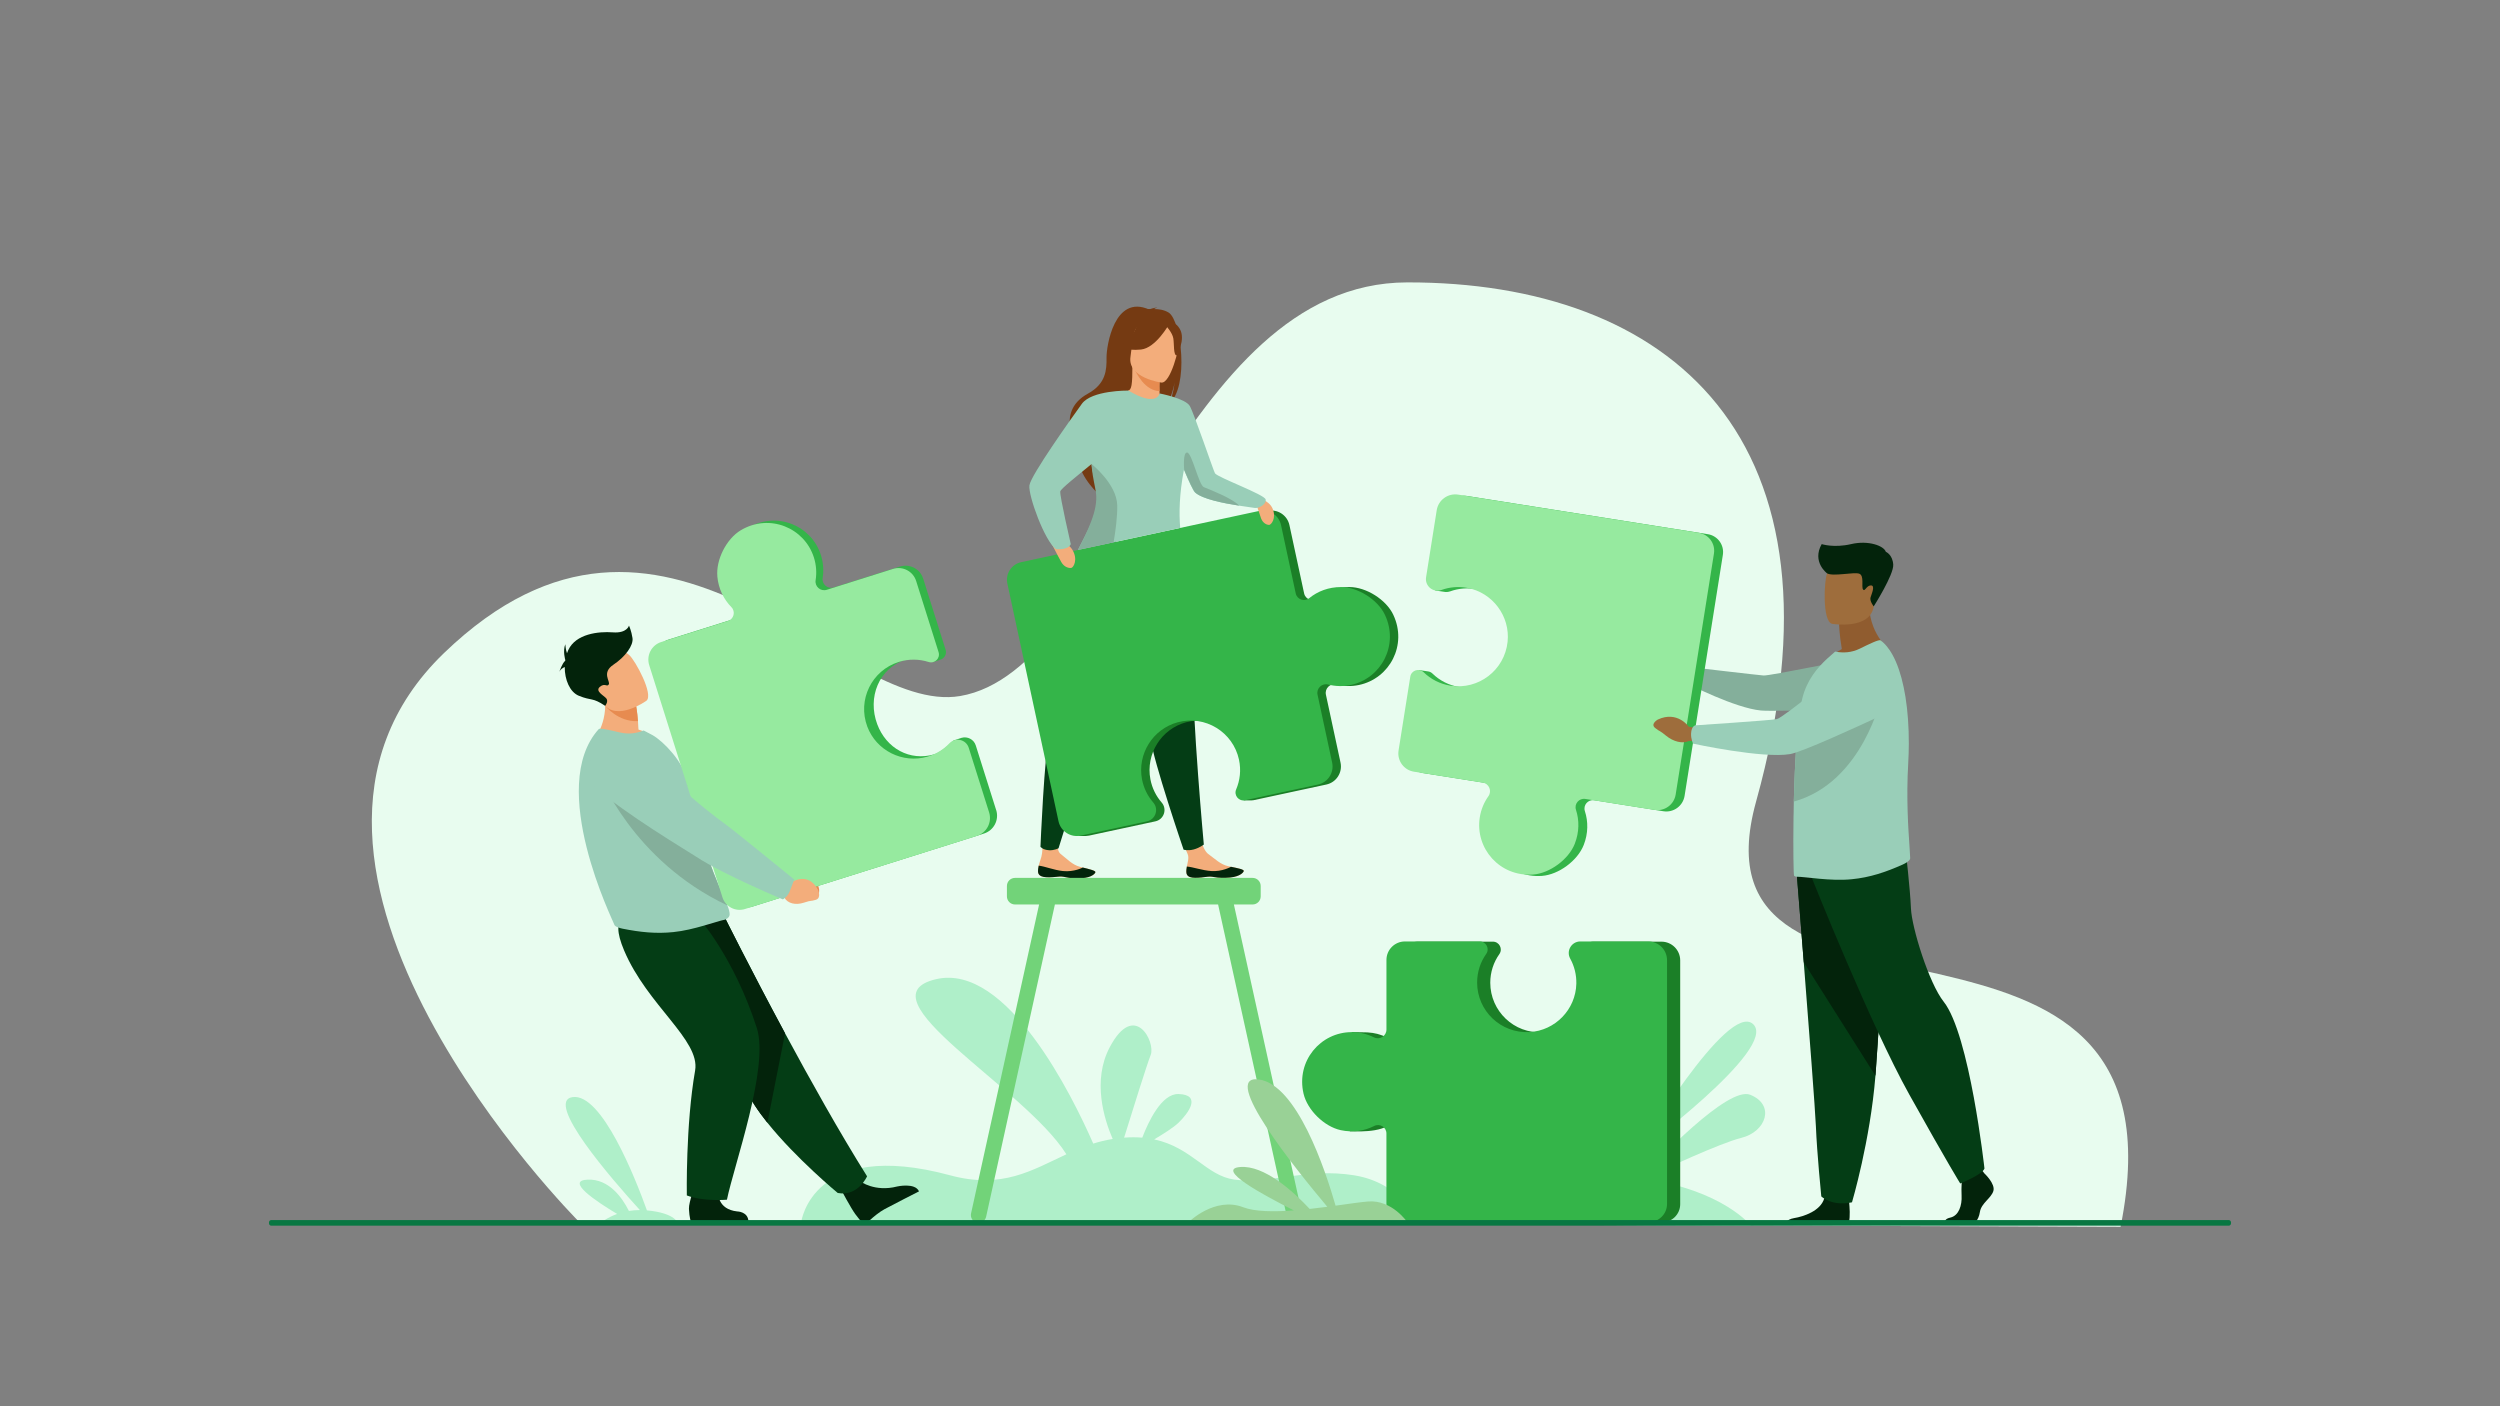
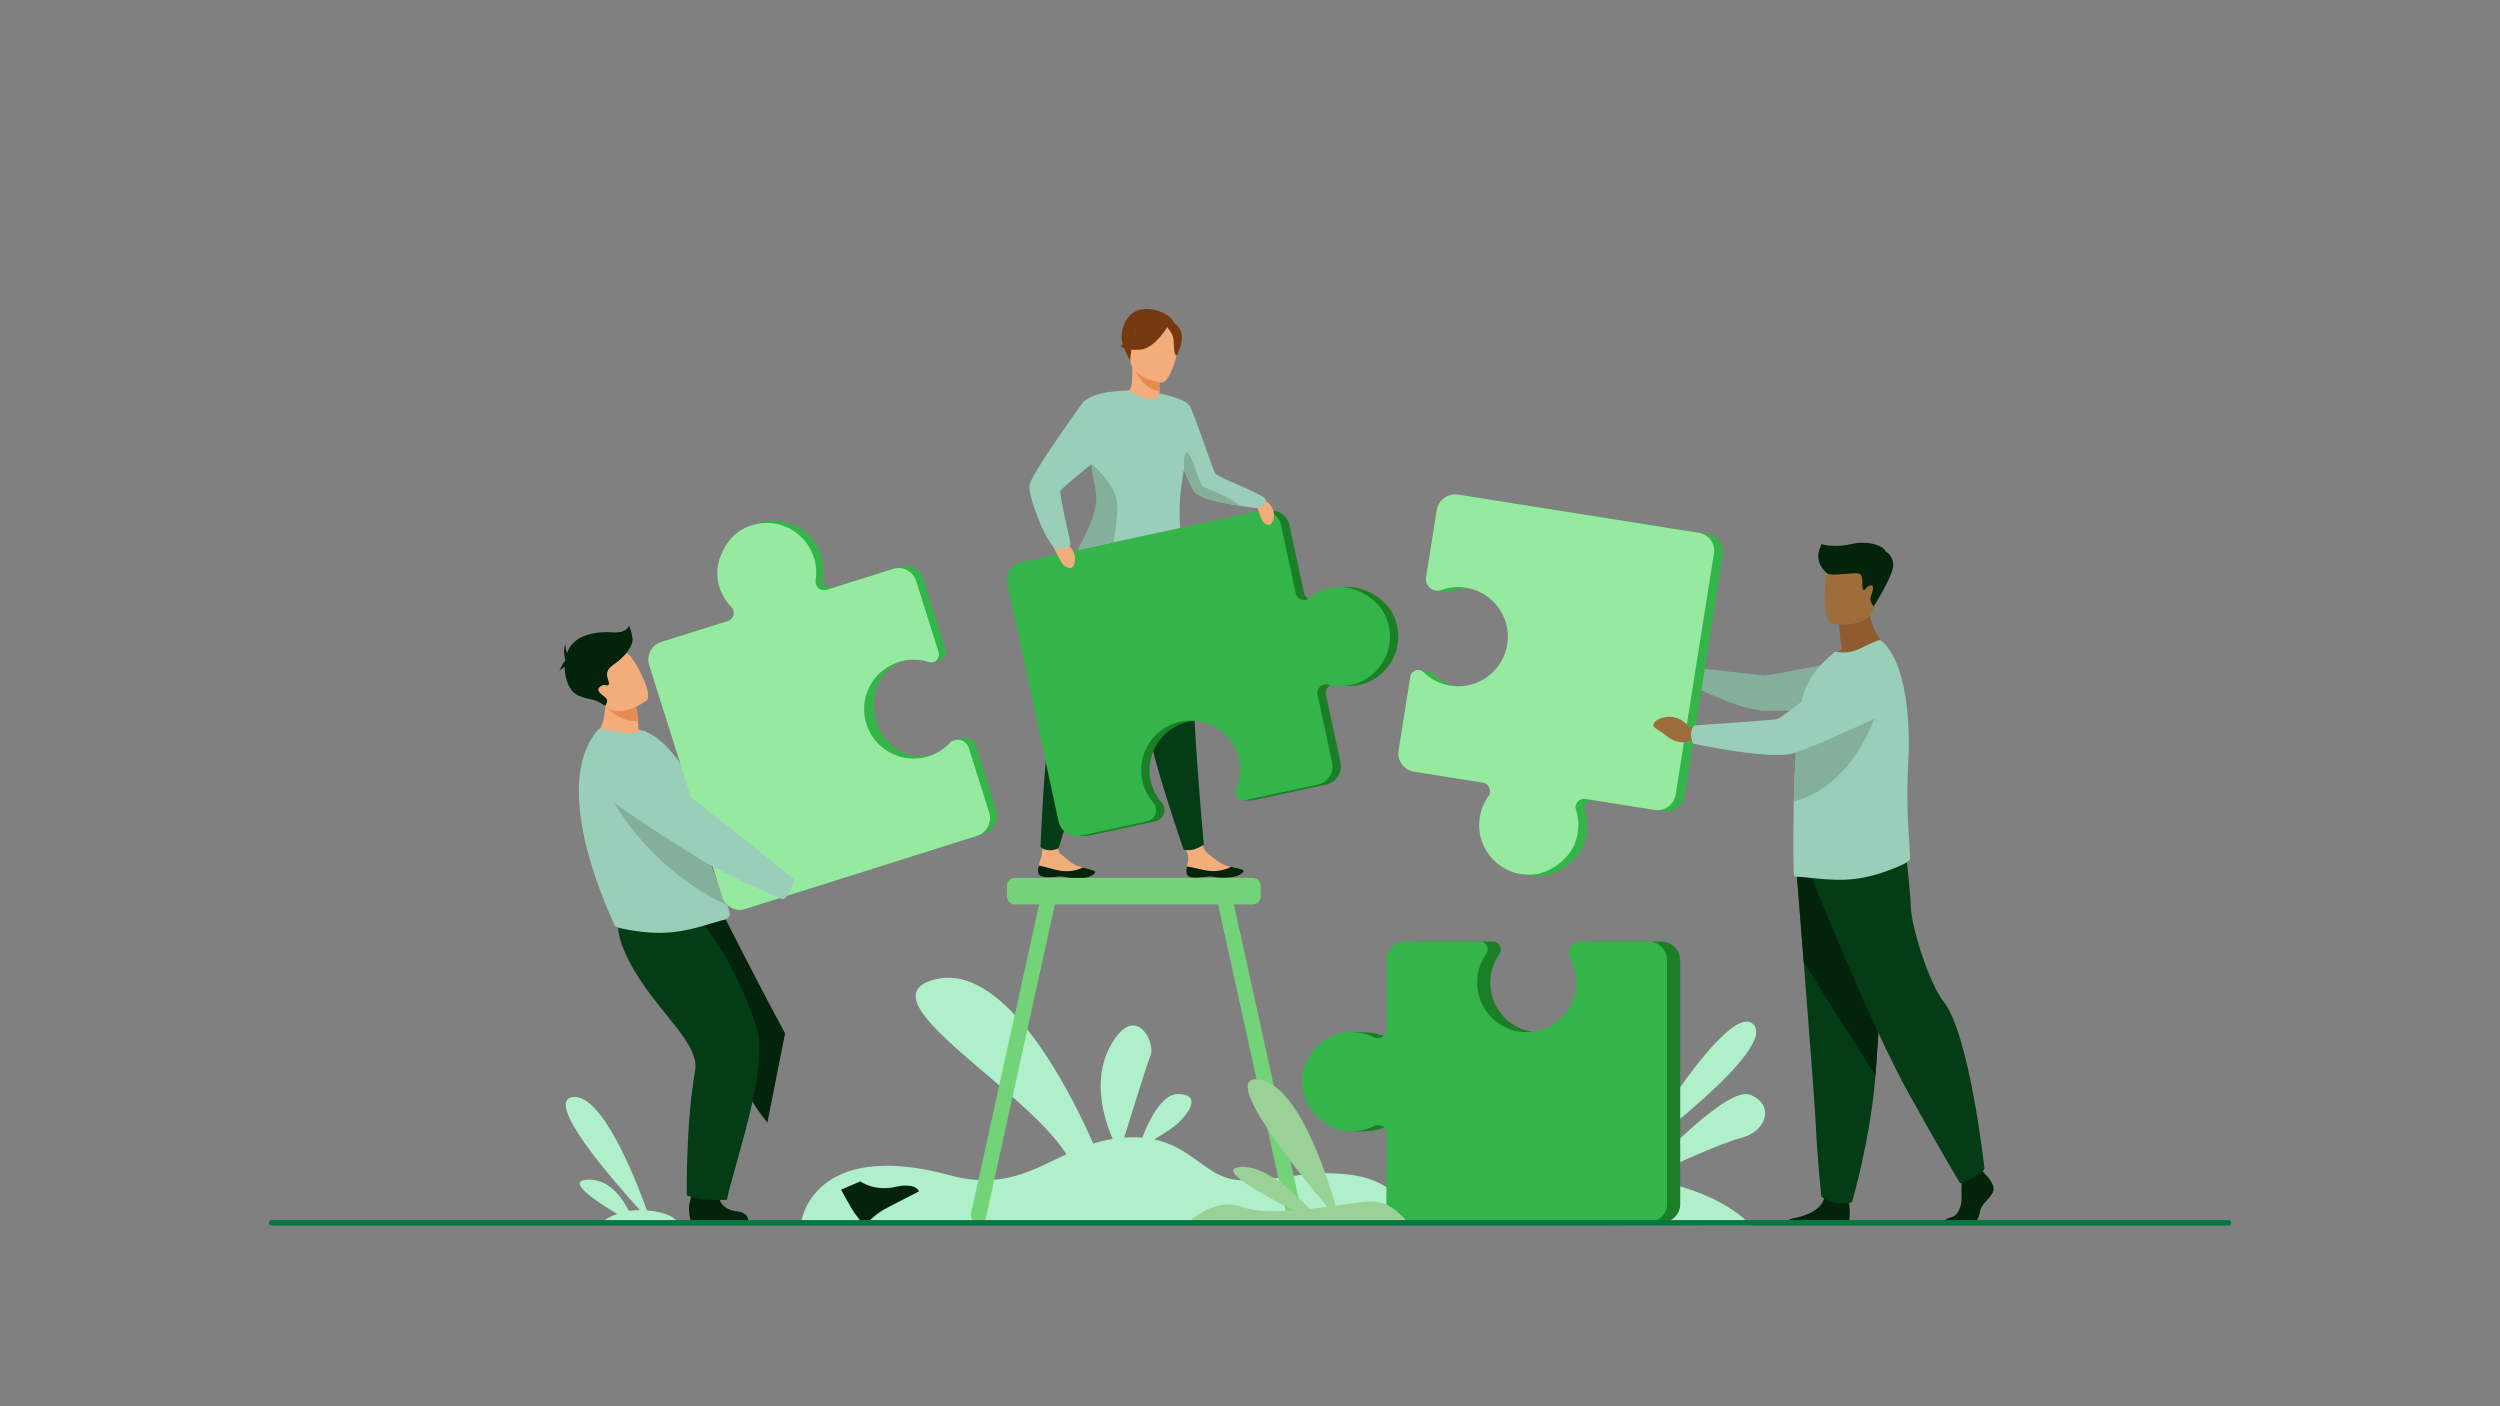
<svg xmlns="http://www.w3.org/2000/svg" id="Layer_1" data-name="Layer 1" viewBox="0 0 1920 1080">
  <rect x="0" y="0" width="1920" height="1080" fill="#808080" stroke="none" />
  <defs>
    <style>
      .cls-1 {
        fill: #f3ad7b;
      }

      .cls-2 {
        fill: #03230b;
      }

      .cls-3 {
        fill: #043d15;
      }

      .cls-4 {
        fill: #e8fcef;
      }

      .cls-5 {
        fill: #e78b50;
      }

      .cls-6 {
        fill: #72d379;
      }

      .cls-7 {
        fill: #753a12;
      }

      .cls-8 {
        fill: #96ea9f;
      }

      .cls-9 {
        fill: #84af9b;
      }

      .cls-10 {
        fill: #9e6d3c;
      }

      .cls-11 {
        fill: #905c2f;
      }

      .cls-12 {
        fill: #afefc9;
      }

      .cls-13 {
        fill: #1e3d70;
      }

      .cls-14 {
        fill: #087742;
      }

      .cls-15 {
        fill: #34b549;
      }

      .cls-16 {
        fill: #1b7f27;
      }

      .cls-17 {
        fill: #99d196;
      }

      .cls-18 {
        fill: #99ceb8;
      }
    </style>
  </defs>
  <g>
-     <path class="cls-4" d="M444.54,938.15s-273.04-273.27-103.48-436.67c169.56-163.39,303.57,48.72,396.25,33.09,117.31-19.78,168.05-317.41,343.42-317.69,199.54-.32,346,117.64,267.99,398.56-57.54,207.2,337.97,37.52,279.88,326.73l-1184.07-4.03Z" />
    <path class="cls-12" d="M1040.05,902.64c-37.12-5.97-65.14,7.03-92.08,3.29-21.49-2.98-32.69-24.72-61.56-30.88,6.87-4.05,14.87-9.12,18.7-12.8,7.43-7.16,18.11-21.47,0-22.04-13.03-.4-23.17,21.29-27.84,33.5-4.28-.36-8.91-.39-13.95-.01,5.96-19.21,17.58-56.39,20.42-63.53,3.87-9.72-12.38-42.13-31.53-5.76-13.43,25.51-4.31,54.99,2.33,70.32-5.25,.85-10.2,2.07-14.93,3.55-15.83-36.11-66.18-139.06-120.76-126.26-59.5,13.95,67.98,83.15,100.13,134.47-26.26,12.17-49.34,26.96-89.23,16.16-106.01-28.7-114.42,35.88-114.42,35.88l473.76,.16s-11.92-30.06-49.03-36.04Z" />
    <g>
      <path class="cls-1" d="M911.17,670.27c.49,4.56,6.94,4.39,14.23,3.3,7.29-1.09,5.41,.82,15.66,.63,10.25-.2,13.67-3.7,14.12-5.18,.4-1.31-4.57-2.24-9.9-3.35-.67-.14-1.34-.28-2.01-.43-6-1.32-10.09-5.64-15.32-9.36-4.95-3.52-8.28-19.68-8.28-19.68l-14.57-.09s4.58,14.61,6.96,19.69c1.4,2.99-.09,6.83-.56,9.7-.25,1.56-.5,3.16-.33,4.77Z" />
      <path class="cls-2" d="M925.4,673.57c7.29-1.09,5.41,.82,15.66,.63,10.25-.2,13.67-3.7,14.12-5.18,.4-1.31-4.57-2.24-9.9-3.35l-.06,.1s-6.48,3.76-14.95,3.19c-6.9-.46-14.02-3.1-18.78-3.46-.25,1.56-.5,3.16-.33,4.77,.49,4.56,6.94,4.39,14.23,3.3Z" />
      <path class="cls-1" d="M797.23,669.55c.32,4.57,6.77,4.65,14.09,3.84,7.33-.82,5.37,1.03,15.62,1.22,10.25,.19,13.8-3.18,14.3-4.65,.45-1.3-4.48-2.41-9.76-3.72-.66-.16-1.33-.33-2-.5-5.95-1.54-9.87-6.02-14.95-9.93-4.81-3.71-.85-19.1-.85-19.1l-11.06-5.22s-1.52,15.86-2.34,23.88c-.34,3.28-1.97,6.58-2.55,9.44-.31,1.55-.62,3.14-.51,4.76Z" />
      <path class="cls-2" d="M811.32,673.39c7.33-.82,5.37,1.03,15.62,1.22,10.25,.19,13.8-3.18,14.3-4.65,.45-1.3-4.48-2.41-9.76-3.72l-.06,.1s-6.62,3.51-15.06,2.63c-6.88-.72-13.89-3.62-18.63-4.16-.31,1.55-.62,3.14-.51,4.76,.32,4.57,6.77,4.65,14.09,3.84Z" />
      <path class="cls-3" d="M822.07,441.21s-3.06,14.83-6.13,90.05c0,0-5.69,13.93-9.82,30.96-4.13,17.03-7.04,88.09-7.04,88.09,0,0,1.65,2.37,6.64,2.67,4.08,.24,7.25-1.54,7.25-1.54,0,0,28.69-93.07,42.66-129.2,13.97-36.13,22.15-87.73,22.15-87.73l-55.72,6.7Z" />
      <path class="cls-3" d="M856.58,447.56s2.26,14.98,25.43,86.6c0,0-.52,15.04,1.51,32.44,2.02,17.41,25.47,85.93,25.47,85.93,0,0,3.11,1.08,7.79-.15,4.34-1.15,7.75-3.76,7.75-3.76,0,0-8.99-97.95-8.4-136.68,.59-38.73-9.59-89.97-9.59-89.97l-49.95,25.58Z" />
-       <path class="cls-7" d="M897.6,240.11c-3.63-2.31-8.1-2.77-11.24-2.74,.85-.79,2.45-1.02,2.45-1.02-1.93-.39-6.36,1.32-6.36,1.32-26.5-11.76-32.73,27.81-32.63,37.08,.1,9.27-.36,19.91-14.26,27.53-27.35,14.98-6.39,44.57-6.39,44.57-4.92,14.13,13.3,31.44,13.3,31.44-.31-7.5,34.13-55.3,52.7-66.21,4.7-6.22,6.82-17.53,6.99-18.42-1.21,8.99-3,13.97-4.53,16.75,15.92-13.25,9.59-64.19-.04-70.31Z" />
      <path class="cls-1" d="M891.83,306.97c.09,.04-8.69,4.6-15.29,2.79-6.21-1.69-10.27-9.75-10.19-9.77,2.63-.52,3.39-4.14,3.34-19.67l1.19,.23,19.28,3.82,.72,.14s-.46,6.29-.47,12.22c0,1.26,.01,2.49,.06,3.65,.13,3.44,.51,6.18,1.37,6.58Z" />
      <path class="cls-5" d="M890.4,296.74c0,1.26,.01,2.49,.06,3.65-11.22-.45-17.68-13.28-20.12-18.91l19.82,2.89,.72,.14s-.46,6.29-.47,12.22Z" />
      <path class="cls-7" d="M868.81,278.38s-5.87-9.27-7.27-17.19c-1.01-5.66,1.88-26.63,22.95-23.61,0,0,6.12,.6,11.87,4.49,4.58,3.09,11.18,9.76,3.8,28.06l-1.92,6.18-29.43,2.07Z" />
      <path class="cls-1" d="M892.05,293.83s-26.26-3.47-23.84-19.79c2.41-16.32,.65-27.76,17.52-26.23,16.87,1.53,19.19,8.23,19.71,13.88s-6.49,32.62-13.39,32.14Z" />
      <path class="cls-7" d="M897.71,249.19s-10.02,18.07-21.45,19.26c-11.43,1.19-15.76-2.47-15.76-2.47,0,0,9.44-5.45,12.94-16.89,0,0,20.22-9.82,24.27,.1Z" />
      <path class="cls-7" d="M895.71,250.48s4.72,5.07,5.41,9.42c.69,4.35,0,12.99,2.53,13.07,0,0,7.34-12.2,2.37-20.47-5.28-8.76-10.31-2.02-10.31-2.02Z" />
      <path class="cls-16" d="M1070.07,472.18c-5.51-11.67-20.82-21.32-33.72-21.33-9.53,0-17.93,3.25-24.44,8.55-3.72,3.03-9.33,1.03-10.34-3.66l-11.29-52.47c-1.65-7.65-9.18-12.52-16.83-10.87l-182.73,39.33c-7.47,1.61-12.23,8.97-10.62,16.45l39.29,182.53c1.12,5.22,4.95,9.16,9.7,10.67l-2.4,.68h7.15c.87-.04,1.74-.14,2.62-.32l3.98-.86h0l46.9-10.09c6.58-1.42,9.25-9.38,4.83-14.45-4.27-4.9-7.35-10.98-8.66-17.86-3.69-19.39,8.3-38.59,27.34-43.75,21.19-5.74,42.58,7.49,47.14,28.67,1.72,7.97,.79,15.89-2.18,22.86-1.15,2.71-.2,5.52,1.78,7.12l-2.74,1.33h6.34c.47,0,.96-.03,1.46-.14l56-12.05c7.65-1.65,12.52-9.19,10.88-16.84l-11.22-52.15c-1.04-4.83,3.36-9.05,8.14-7.83,5.53,1.42,11.46,1.61,17.42,.33,23.43-5.04,37.13-30.69,26.19-53.86Z" />
      <path class="cls-15" d="M956.21,614.58l56-12.05c7.65-1.65,12.52-9.19,10.88-16.84l-11.22-52.15c-1.04-4.83,3.36-9.05,8.14-7.83,5.53,1.42,11.46,1.61,17.42,.33,23.43-5.04,37.13-30.69,26.19-53.86-5.51-11.67-20.82-21.32-33.72-21.33-9.53,0-17.93,3.25-24.44,8.55-3.72,3.03-9.33,1.03-10.34-3.66l-11.29-52.47c-1.65-7.65-9.18-12.52-16.83-10.87l-182.73,39.33c-7.47,1.61-12.23,8.97-10.62,16.45l39.28,182.53c1.67,7.76,9.32,12.7,17.08,11.03l50.88-10.95c6.58-1.42,9.25-9.38,4.83-14.45-4.27-4.9-7.35-10.98-8.66-17.86-3.69-19.39,8.3-38.59,27.34-43.75,21.19-5.74,42.58,7.49,47.14,28.67,1.72,7.97,.79,15.89-2.17,22.86-1.93,4.53,2.03,9.35,6.85,8.32" />
      <path class="cls-1" d="M963.03,381.46s11.4,1.87,14.38,9.28c2.99,7.41-1.18,12.43-2.79,12.41-1.61-.02-4.68-1.2-6.12-5.05-1.44-3.84-5.48-16.65-5.48-16.65Z" />
      <path class="cls-1" d="M806.12,414.54s12.79-.02,17.4,7.55c4.6,7.56,.95,13.8-.81,14.07-1.76,.27-5.33-.47-7.6-4.41-2.27-3.94-8.99-17.21-8.99-17.21Z" />
-       <path class="cls-18" d="M963.35,390.06c-1.13-.24-6.09-.83-12.4-1.82-11.62-1.82-27.81-5.03-33.24-10.04-1.47-1.36-4.9-8.85-8.46-17.43-3.6,19-3.8,33.58-2.85,44.68l-78.52,16.9c6.73-13.61,17.15-30.49,15.2-44.14-.72-5.06-3.5-12.01-4.54-19.82-.09-.67-.16-1.34-.22-2.02-11.01,9.06-23.73,19.07-24.04,21.07-.51,3.35,8.07,40.47,8.07,40.47-2.13,4.9-11.37,3.87-11.37,3.87-8.67-6.19-21.41-41.25-20.39-49.02,1.02-7.77,32.61-52.03,40.26-62.61,7.55-10.45,35.13-10.19,35.79-10.19h.01c21.93,13.17,23.91,2.22,23.91,2.22,0,0,19.79,3.76,23.19,9.61,3.4,5.85,18.31,50.17,19.37,51.73,2.21,3.26,38.25,16.32,38.9,20.1,.65,3.78-5.43,7.13-8.66,6.45Z" />
+       <path class="cls-18" d="M963.35,390.06c-1.13-.24-6.09-.83-12.4-1.82-11.62-1.82-27.81-5.03-33.24-10.04-1.47-1.36-4.9-8.85-8.46-17.43-3.6,19-3.8,33.58-2.85,44.68l-78.52,16.9c6.73-13.61,17.15-30.49,15.2-44.14-.72-5.06-3.5-12.01-4.54-19.82-.09-.67-.16-1.34-.22-2.02-11.01,9.06-23.73,19.07-24.04,21.07-.51,3.35,8.07,40.47,8.07,40.47-2.13,4.9-11.37,3.87-11.37,3.87-8.67-6.19-21.41-41.25-20.39-49.02,1.02-7.77,32.61-52.03,40.26-62.61,7.55-10.45,35.13-10.19,35.79-10.19c21.93,13.17,23.91,2.22,23.91,2.22,0,0,19.79,3.76,23.19,9.61,3.4,5.85,18.31,50.17,19.37,51.73,2.21,3.26,38.25,16.32,38.9,20.1,.65,3.78-5.43,7.13-8.66,6.45Z" />
      <path class="cls-9" d="M855.25,416.48l-27.38,5.87c6.82-13.57,15.78-30.48,13.82-44.05-.73-5.07-2.38-11.06-3.17-18.9-.08-.76-.21-3.03-.21-3.03,0,0,19.39,15.26,19.73,31.77,.18,8.57-1.32,19.77-2.79,28.35Z" />
      <path class="cls-9" d="M951.68,388.35c-11.76-1.83-28.15-5.03-33.65-10.05-1.49-1.36-4.96-8.86-8.57-17.45,0,0-1.26-13.82,2.35-13.3,3.61,.52,8.93,25.02,12.72,26.57,3.39,1.39,22.16,8.59,27.16,14.23Z" />
    </g>
    <g id="man">
      <g>
        <path class="cls-2" d="M1530.9,914.69c-1.66,5.58-9.31,9.31-10.34,16.13-.5,3.33-1.75,5.92-3.32,7.7h-23.82c.24-1.31,1.28-2.72,4.38-3.4,6.62-1.45,9.11-9.47,8.7-16.91-.17-3.12-.09-6.68,.06-9.76,.21-4.26,.56-7.61,.56-7.61l14.06-3.31,1.48,1.9,1.42,1.82s8.48,7.86,6.83,13.44Z" />
        <path class="cls-2" d="M1419.97,938.53h-48.2c1.09-1.28,2.94-2.52,6.07-3.02,7.42-1.2,20.26-5.51,23.13-14.99,.09-.3,.18-.62,.25-.93,2.27-10.13,18.82,3.1,18.82,3.1,0,0,.05,.41,.13,1.1,.29,2.85,.93,10.59-.2,14.75Z" />
        <path class="cls-3" d="M1379.82,670.02s2.51,31.35,5.47,69.04c4.01,51.2,8.84,114.08,9.32,125.99,.83,20.69,4.14,53.78,4.14,53.78,0,0,7.86,7.86,23.58,4.55,0,0,14.01-47.24,18.01-97.22,.06-.82,.12-1.64,.19-2.47,3.72-50.88,9.51-158.02,9.51-158.02l-70.21,4.34Z" />
        <path class="cls-2" d="M1379.82,670.02s2.51,31.35,5.47,69.04l55.05,87.1c.06-.82,.12-1.64,.19-2.47,3.72-50.88,9.51-158.02,9.51-158.02l-70.21,4.34Z" />
        <path class="cls-3" d="M1391.29,673.74s45.29,113.55,75.08,166.91c29.78,53.36,39.09,68.25,39.09,68.25,0,0,17.06-6.83,18.61-11.48,0,0-11.39-103.02-31.33-128.13-11.27-14.19-24.51-56.77-25.13-71.67-.62-14.89-4.03-44.36-4.03-44.36l-72.29,20.48Z" />
      </g>
      <path class="cls-11" d="M1414.52,498.47c-2.01-11.89-2.08-18.94-2.08-18.94l22.98-18.52c-.85,25.47,15.47,37.71,15.47,37.71,0,0-30.62,15.07-48.33,9.49,0,0,4.36-5.57,11.96-9.74Z" />
      <path class="cls-10" d="M1407.04,479.11s29.24,4.86,31.98-13.4c2.74-18.25,8.37-29.92-10.18-33.79-18.55-3.87-23.23,2.55-25.63,8.42-2.4,5.87-3.7,37.04,3.83,38.77Z" />
      <g>
        <path class="cls-10" d="M1304.35,516.74l-6.22-3.85s-7.76-11.46-21.02-4.34c0,0-5.25,3.35-1.73,6.15,3.52,2.8,2.58,1.22,7.46,5.28,4.88,4.06,11.2,5.51,15.27,3.27l5.23-.49,1.01-6.02Z" />
        <path class="cls-9" d="M1296.96,517.94c1.6-5.02,2.36-5.46,2.36-5.46,0,0,50.34,5.95,55.08,6.3,4.75,.35,70.65-13.23,70.65-13.23l31.12,37.79s-91.75,3.46-103.75,2.33c-19.84-1.86-55.82-20.33-55.82-20.33,0,0-.9-3.46,.36-7.4Z" />
      </g>
      <path class="cls-18" d="M1467.03,659.07c.09,1.95-3.93,4.09-5.67,4.87-13.14,5.89-25.38,9.98-39.2,11.31-16.4,1.68-35.78-2.01-42.43-1.92-.71,0-1.33-.26-1.86-.71-.44-.36-.8-20.39-.44-45.65,0-.98,0-2.04,.09-3.02v-.35c.03-2.63,.07-5.3,.12-8,.17-7.38,.44-14.96,.76-22.49,.48-11.1,1.14-22.01,2.05-31.68,.95-10.1,2.17-18.84,3.71-25.04,3.54-14.27,11.7-23.67,19.15-30.58l6.11-5.4c6.11,1.24,12.59,.88,19.06-2.31,7-3.46,14.63-7.18,15.86-6.29,9.45,7.06,15.81,23.1,19.07,43.48,1.75,10.97,2.61,23.19,2.56,35.95-.02,4.9-.17,9.86-.45,14.88-1.58,26.91,.04,50.25,.97,63.81,.27,3.9,.48,7,.54,9.14Z" />
      <path class="cls-15" d="M1311.61,410.26l-184.89-29.36c-7.86-1.25-15.25,4.11-16.5,11.97l-8.18,51.53c-.38,2.39,.23,9.1,.23,9.1l6.66,.99c.38,.08,.76,.14,1.15,.17h0c1.21,.1,2.47-.05,3.72-.51,6.13-2.22,12.92-2.89,19.83-1.63,19.46,3.57,33.08,21.73,31.01,41.41-2.3,21.89-22.42,37.11-43.88,33.7-8.07-1.28-15.15-5.01-20.59-10.31-1.05-1.03-2.32-1.57-3.61-1.7h0l-6.97-1.05-8.68,62.86c-1.23,7.75,4.06,15.04,11.81,16.27l52.82,8.39c4.89,.78,7.25,6.42,4.37,10.45-3.33,4.65-5.66,10.13-6.62,16.17-3.77,23.74,15.25,45.83,40.88,43.99,12.9-.93,27.47-11.75,32.15-23.81,3.45-8.91,3.46-17.94,.86-25.94-1.49-4.57,2.41-9.09,7.16-8.34l53.15,8.44c7.75,1.23,15.03-4.05,16.26-11.8l29.4-185.1c1.2-7.57-3.96-14.68-11.53-15.89Z" />
      <path class="cls-9" d="M1445.01,534.74s-14.17,66.14-67.38,80.87c.17-7.38,.44-14.96,.76-22.49,.48-11.1,1.14-22.01,2.05-31.68,.95-.49,1.84-.87,2.66-1.14,18.06-5.95,61.91-25.56,61.91-25.56Z" />
      <path class="cls-8" d="M1209.48,647.86c3.45-8.91,3.46-17.94,.86-25.94-1.49-4.57,2.41-9.09,7.16-8.34l53.15,8.44c7.75,1.23,15.03-4.05,16.26-11.8l29.4-185.1c1.2-7.57-3.96-14.68-11.53-15.89l-184.89-29.36c-7.86-1.25-15.25,4.11-16.49,11.97l-8.18,51.53c-1.06,6.67,5.42,12.05,11.77,9.75,6.13-2.22,12.92-2.89,19.83-1.63,19.46,3.57,33.08,21.73,31.01,41.41-2.31,21.89-22.42,37.11-43.88,33.7-8.07-1.28-15.15-5.01-20.59-10.31-3.54-3.44-9.48-1.48-10.26,3.39l-9.01,56.72c-1.23,7.75,4.06,15.04,11.81,16.27l52.82,8.39c4.89,.78,7.25,6.42,4.37,10.45-3.33,4.65-5.66,10.13-6.62,16.17-3.77,23.73,15.25,45.83,40.88,43.99,12.9-.93,27.48-11.75,32.15-23.81Z" />
      <g>
        <path class="cls-10" d="M1304.57,559.38l-7.6-1.26s-8.67-12.54-23.77-5.51c0,0-5.99,3.35-2.03,6.49,3.96,3.14,2.91,1.41,8.39,5.94,5.49,4.53,12.63,6.34,17.27,4.13l5.93-.31,1.81-9.49Z" />
        <path class="cls-18" d="M1298.76,563.25c.25-5.59,3.22-6.19,3.22-6.19,0,0,57.59-3.81,62.55-4.77,4.97-.96,50.83-38.96,50.83-38.96,0,0,17.74-15.94,30.16-10.56,10.8,4.67,14.18,13.9,14.72,22.38,.65,10.11-5.05,19.55-14.23,23.84-20.6,9.62-61.79,28.51-71.17,30.14-20.88,3.63-74.55-8-74.55-8,0,0-1.74-3.47-1.55-7.87Z" />
      </g>
      <path class="cls-2" d="M1403.2,440.34s-11.87-8.8-4.13-22.47c0,0,9.33,3.1,22.6,0,13.26-3.1,25.13,1.29,26.67,5.93,0,0,5.16,2.06,5.67,9.8,.52,7.74-15,32.11-15,32.11,0,0-3.31-4.13-2.41-6.96,.9-2.84,3.74-9.16,.26-9.16s-4.64,5.16-6.06,3.1c-1.42-2.06,1.16-10.71-2.97-12.12-4.13-1.42-19.99,2.38-24.63-.23Z" />
    </g>
    <path class="cls-6" d="M999.89,931.94l-52.27-237.3h14.39c3.41,0,6.2-2.79,6.2-6.2v-8.02c0-3.41-2.79-6.2-6.2-6.2h-182.5c-3.41,0-6.2,2.79-6.2,6.2v8.02c0,3.41,2.79,6.2,6.2,6.2h18.52l-52.27,237.3c-.7,3.19,1.33,6.38,4.51,7.08,3.18,.71,6.36-1.33,7.06-4.52l52.83-239.87h125.33l52.83,239.87c.7,3.19,3.88,5.22,7.06,4.52h0c3.18-.7,5.21-3.89,4.51-7.08Z" />
    <g>
      <path class="cls-12" d="M1346.48,786.61c-19.35-18.57-88.99,98.61-88.99,98.61,0,0,108.33-80.03,88.99-98.61Z" />
      <path class="cls-12" d="M1344.16,840.78c-17.13-6.85-71.86,50.85-84.18,64.17-9.43-1.25-19.78-2.07-31.12-2.27-86.67-1.55-125.98,37.71-125.98,37.71l241.76,.82s-21.42-27.19-82.17-35.92c14.84-7.01,58.75-27.43,74.72-31.36,19.35-4.76,26.31-25.42,6.96-33.16Z" />
    </g>
    <g>
      <path class="cls-16" d="M1275.97,723.18h-52.18c-6.75,0-11.05,7.24-7.79,13.15,3.15,5.71-7.94,55.16-31.31,56.45-21.98,1.21-40.16-16.32-40.16-38.05,0-8.17,2.57-15.75,6.96-21.95,2.85-4.03-.02-9.6-4.96-9.6h-57.43c-7.85,0-14.21,6.36-14.21,14.21,0,0-5.21,61.65-9.63,59.43-4.56-2.28-9.64-3.67-15.02-3.94h0s-.05,0-.05,0c-.64-.03-1.29-.05-1.94-.05s-10.11-.16-10.11-.16l-1.43,76.18,8.21,.09c7.81-.23,14.58-.96,20.61-4.04,4.28-2.18,9.36,.96,9.36,5.77v53.81c0,7.85,6.36,14.21,14.21,14.21h187.42c7.67,0,13.88-6.21,13.88-13.88v-187.21c0-7.96-6.45-14.41-14.41-14.41Z" />
      <path class="cls-15" d="M1029.65,867.96c9.34,2.01,18.26,.6,25.76-3.22,4.28-2.18,9.36,.96,9.36,5.77v53.81c0,7.85,6.36,14.21,14.21,14.21h187.42c7.67,0,13.88-6.22,13.88-13.88v-187.21c0-7.96-6.45-14.41-14.41-14.41h-52.18c-6.75,0-11.05,7.24-7.79,13.15,3.15,5.71,4.88,12.31,4.72,19.33-.47,19.78-16.27,36.08-36.03,37.12-21.98,1.16-40.16-16.32-40.16-38.05,0-8.17,2.57-15.75,6.96-21.95,2.85-4.03-.02-9.6-4.96-9.6h-57.43c-7.85,0-14.21,6.36-14.21,14.21v53.48c0,4.95-5.21,8.17-9.63,5.95-5.12-2.56-10.89-4-17.01-4-24.03,0-42.87,22.25-37.03,47.27,2.94,12.6,15.91,25.29,28.56,28.02Z" />
    </g>
    <path class="cls-12" d="M487.01,939.57l33.68,.25s-1.17-8.15-23.85-10.25h0c-8.79-24.42-34.61-90.11-57.04-87-22.14,3.07,30.3,63.33,51.63,86.76-3.02,0-5.83,.25-8.43,.67-5.14-10.23-15.33-24.69-31.68-24.04-17.4,.7,6.31,16.59,22.63,26.35-8.27,2.97-12.73,7.07-12.73,7.07l25.4,.19c.3,.16,.46,.25,.46,.25,0,0-.03-.09-.08-.25Z" />
    <g>
      <g>
-         <path class="cls-5" d="M607.36,667.38l4.98,4.05s13.63-4.89,16.71,11.31c0,0,.82,6.9-3.55,6.92-4.37,.01-2.57-.75-8.76-.57-6.19,.18-11.33-3.08-12.23-8.11l-2.96-4.26,5.82-9.34Z" />
        <path class="cls-13" d="M606.79,676.07c3.98-4.15,3.66-7.22,3.66-7.22,0,0-46.04-37.7-50.71-40.77-3.18-2.09-37.09-32.15-52.94-50.48-7.86-9.09-17.6-5.56-28.74-2.37l-9.18,2.63c-11.08,3.18-13.96,18.68-4.87,26.21,25.6,21.21,68.2,45.06,76.16,50.07,19.78,12.45,58.51,27.23,58.51,27.23,0,0,4.7-1.75,8.11-5.31Z" />
      </g>
      <path class="cls-2" d="M660.68,907.28s11.17,8.37,28.29,3.95c0,0,13.8-3.15,16.83,3.74,0,0-21.17,10.76-26.53,13.7-4.04,2.22-8.25,5.72-11.23,8.42-2.36,2.14-6.03,1.85-8.04-.62-.93-1.15-2-2.51-3.17-4.09-3.26-4.42-10.87-18.71-10.87-18.71l14.71-6.38Z" />
-       <path class="cls-3" d="M665.9,903.41s-6.8,15.69-22.51,12.8c0,0-32.05-26.47-54.03-53.96-7.14-8.93-13.22-17.97-16.79-26.24-14.58-33.75-53.92-84.09-78.94-109.61l62.59-22.64s20.05,40.33,46.72,89.86c19.22,35.69,41.88,76.16,62.96,109.78Z" />
      <path class="cls-2" d="M602.93,793.63l-13.58,68.62c-7.14-8.93-13.22-17.97-16.79-26.24-14.58-33.75-53.92-84.09-78.94-109.61l62.59-22.64s20.05,40.33,46.72,89.86Z" />
      <path class="cls-2" d="M551.61,916.18s-.68,12.52,14.49,14.19c0,0,8.67,.05,8.7,8.01l-44.11,.14s-1.28-3.21-1.59-10.1c-.24-5.29,5.12-19.11,5.12-19.11l17.38,6.86Z" />
      <path class="cls-3" d="M535.68,703.77s27.88,30.64,45.58,85.84c9.63,30.03-17.65,105.54-22.97,131.77,0,0-18.3,1.55-30.81-3.28,0,0-.95-54.19,6.37-95.95,4.1-23.37-36.71-49.99-54.54-92.22-12.13-28.73,2.63-28.24,20.76-28.93l35.61,2.78Z" />
      <path class="cls-1" d="M503.5,567.08c-15.51,8.76-47.27,.68-47.27,.68,0,0,12.9-14.75,7.04-38.49l12.18,6.19,13.08,6.64s.85,4.19,1.43,11.73c.15,1.94,.28,4.11,.38,6.47,7.97,2.41,13.16,6.78,13.16,6.78Z" />
      <path class="cls-18" d="M560.38,702.19c0,2.73-3.14,4.03-3.81,4.16-6.26,1.14-23.73,7.94-39.47,9.5-13.25,1.39-25.56,.07-39.07-2.64-1.79-.36-5.99-1.49-6.29-3.21-.37-1.87-52.14-105.53-11.9-150.05,.94-1.04,8.89,.84,16.15,2.56,6.71,1.59,12.86,.7,18.36-1.5l6.81,3.58c8.37,4.66,24.2,21.22,26.05,34.22,.94,6.61,4.72,11.5,5.81,17.32,.41,2.15,.82,4.25,1.24,6.3,.82,4.02,1.67,7.84,2.55,11.47,2.37,9.83,4.87,18.29,7.32,25.6,2.61,7.76,5.17,14.22,7.46,19.62,2.97,7,5.47,12.24,7.04,16.24,1.11,2.82,1.74,5.03,1.74,6.83Z" />
      <path class="cls-9" d="M558.64,695.36c-73.07-34.43-98.38-100.54-98.38-100.54,0,0,59.37,21.9,74.01,27.6,.82,4.02,1.67,7.84,2.55,11.47,2.37,9.83,4.87,18.29,7.32,25.6,2.61,7.76,5.17,14.22,7.46,19.62,2.97,7,5.47,12.24,7.04,16.24Z" />
      <path class="cls-15" d="M765.05,622.14l-15.65-49.63c-1.52-4.82-6.51-7.1-10.86-5.88h-.01c-.23,.07-.46,.15-.69,.23l-5.49,1.83s-8.59,8.85-14.76,10.63c-18.96,5.49-36.95-4.62-43.87-23.1-7.69-20.56,1.23-43.13,21.9-49.65,7.07-2.23,20.99,1.93,20.99,1.93l5.59-1.86c3.03-.92,5.12-4.2,4.03-7.63l-17.23-54.63c-2.35-7.47-10.32-11.61-17.78-9.26l-50.87,16.04c-4.71,1.48-9.33-2.5-8.55-7.38,.9-5.64,.53-11.56-1.3-17.37-7.21-22.86-34.02-34.1-56.07-21.04-11.1,6.57-19.28,22.72-18.08,35.57,.89,9.49,4.91,17.55,10.79,23.53,3.36,3.42,1.9,9.19-2.68,10.63l-51.18,16.14c-7.46,2.35-11.61,10.31-9.25,17.78l56.22,178.26c2.3,7.29,10.08,11.34,17.37,9.04l178.07-56.16c7.57-2.39,11.77-10.46,9.39-18.03Z" />
      <path class="cls-8" d="M550.91,442.75c.89,9.49,4.91,17.55,10.79,23.53,3.36,3.42,1.9,9.19-2.68,10.63l-51.18,16.14c-7.46,2.35-11.61,10.31-9.25,17.78l56.22,178.26c2.3,7.29,10.08,11.34,17.37,9.04l178.07-56.16c7.57-2.39,11.77-10.46,9.39-18.03l-15.65-49.63c-2.02-6.42-10.2-8.34-14.84-3.46-4.48,4.71-10.24,8.34-16.97,10.28-18.96,5.48-39.2-4.66-46.11-23.14-7.69-20.56,3.48-43.1,24.14-49.61,7.77-2.45,15.75-2.27,22.97,.03,4.69,1.5,9.12-2.9,7.64-7.59l-17.23-54.63c-2.35-7.47-10.32-11.61-17.78-9.26l-50.87,16.04c-4.71,1.48-9.33-2.5-8.55-7.38,.9-5.64,.53-11.56-1.3-17.38-7.21-22.86-34.02-34.1-56.07-21.04-11.1,6.57-19.29,22.72-18.08,35.57Z" />
      <g>
-         <path class="cls-1" d="M601.39,675.41l6.31,2.32s12.65-8.94,20.52,5.6c0,0,2.85,6.35-1.66,7.73-4.51,1.38-2.87,.08-9.2,2.19-6.34,2.11-12.58,.59-14.97-3.94l-4.29-3.15,3.29-10.75Z" />
        <path class="cls-18" d="M606.59,684.33c2.33-6.09,3.4-8.85,3.4-8.85,0,0-47.71-38.89-52.57-42.23-3.31-2.27-36.29-26.93-52.37-46.14-7.98-9.53-20.55-13.89-32.72-11.34l-10.02,2.1c-12.09,2.54-16.02,17.84-6.64,25.89,26.42,22.65,70.99,48.93,79.3,54.39,20.63,13.57,66.25,32.58,66.25,32.58,0,0,3.54-1.62,5.37-6.4Z" />
      </g>
      <path class="cls-5" d="M489.96,553.82c-15.25,.86-25.18-11.74-25.18-11.74,0,0,6.9-3.82,10.66-6.63l13.08,6.64s.85,4.19,1.43,11.73Z" />
      <path class="cls-1" d="M496.46,538.16s-23.11,16.59-33.22,2.03c-10.11-14.55-19.9-22.21-5.57-33.42,14.33-11.21,21.09-7.67,25.64-3.63,4.56,4.04,18.9,30.33,13.15,35.02Z" />
      <path class="cls-2" d="M485.75,490c-.83-5.59-2.69-9.53-2.69-9.53,0,0-1.45,6.01-12.43,5.18-10.98-.83-28.39,1.08-34.19,13.59-.37,.8-.7,1.62-.99,2.46-1.05-2.77-1.3-6.93-1.3-6.93-2.09,5.39,0,12.13,0,12.13h0c-.03,.2-.06,.39-.09,.59-2.42,2.05-4.46,8.42-4.46,8.42,.73-1.78,2.52-2.94,4.11-3.65-.05,9.74,3.9,19.26,10.83,22.09,10.14,4.14,10.05,.98,20.25,7.74,0,0,2.73-3.39,.87-5.67-1.87-2.28-8.91-5.59-4.97-8.91,3.94-3.31,5.39,.41,6.84-1.86,1.45-2.28-5.8-8.91,3.52-15.12,9.32-6.22,15.54-14.92,14.71-20.51Z" />
    </g>
    <path class="cls-17" d="M1080.79,938.61s-11.69-17.28-29.98-15.88c-5.56,.42-14.59,1.78-25.09,3.22-7.92-27.62-29.73-93.27-59.15-96.96-30.05-3.77,28.75,69.24,52.8,97.82-4.39,.58-8.94,1.14-13.54,1.64-12.73-13.59-34.92-33.73-53.44-32.18-18.57,1.55,16.2,20.75,41.29,33.31-15.4,1.15-30,1.03-38.92-2.42-21.85-8.45-41.93,11.46-41.93,11.46h167.96Z" />
  </g>
  <path class="cls-14" d="M1713.43,938.85v.63c0,1.01-.77,1.84-1.71,1.84H208.28c-.94,0-1.71-.83-1.71-1.84v-.63c0-1.01,.77-1.84,1.71-1.84H1711.72c.94,0,1.71,.83,1.71,1.84Z" />
</svg>